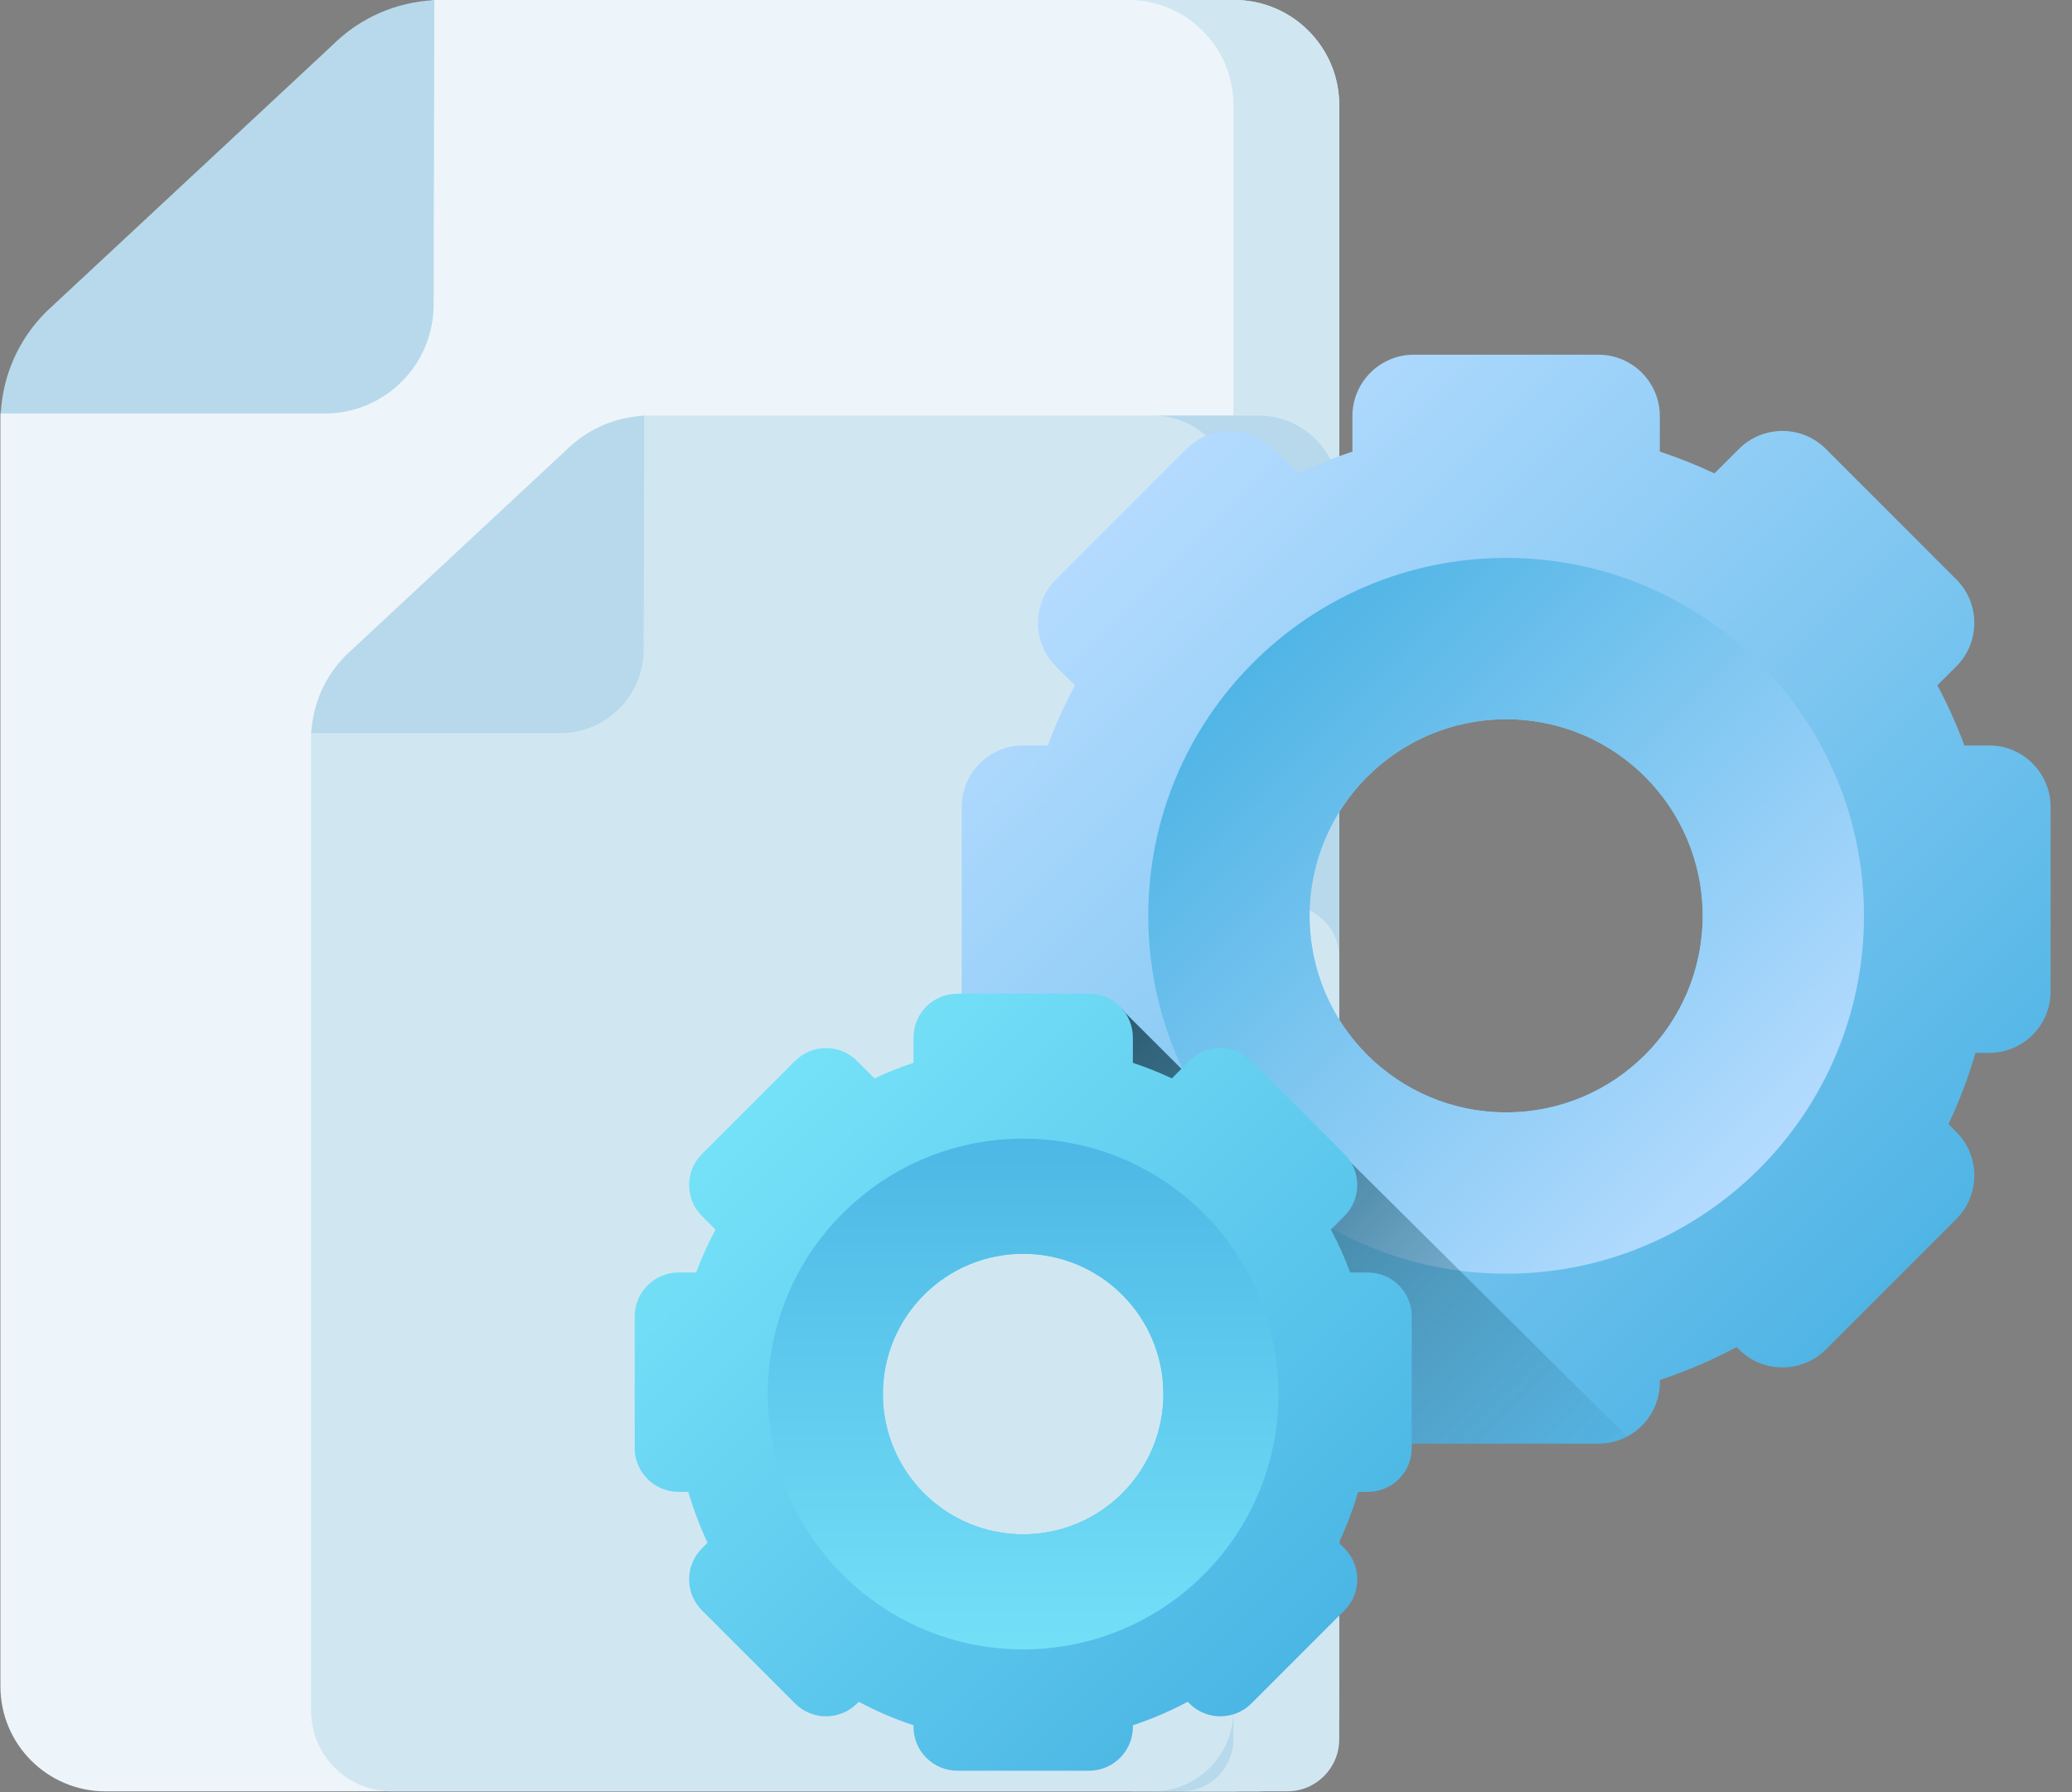
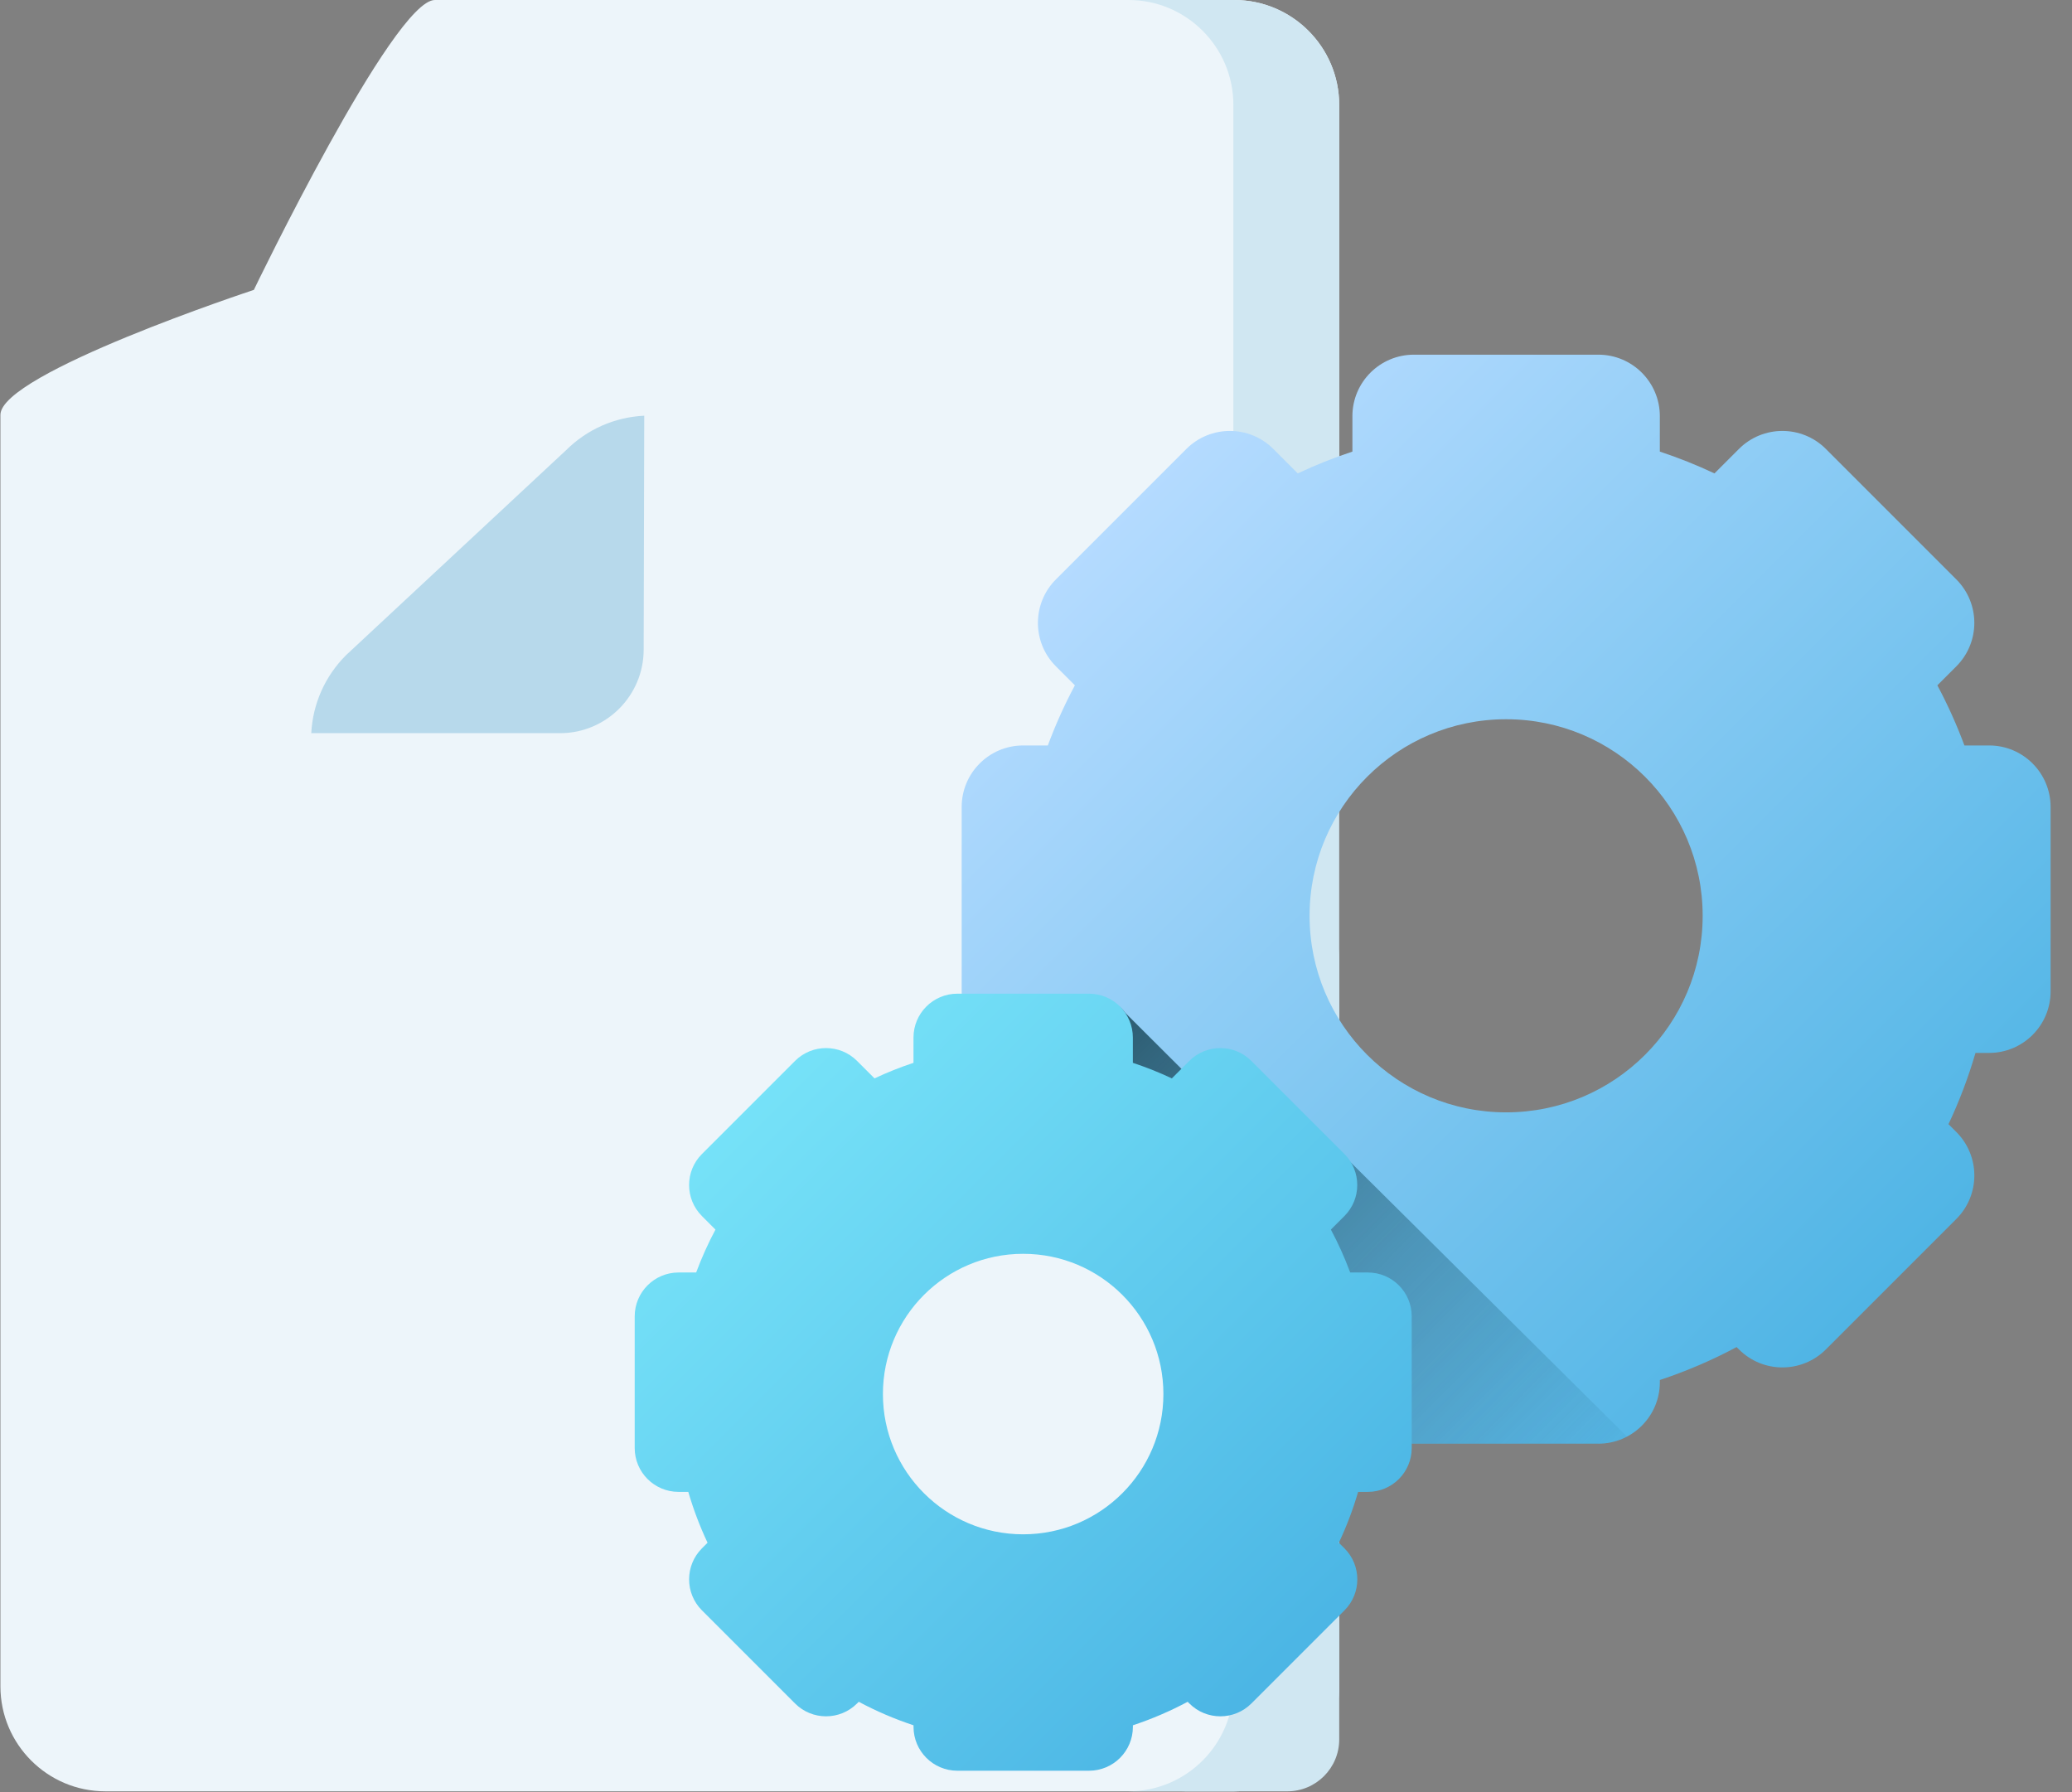
<svg xmlns="http://www.w3.org/2000/svg" xmlns:xlink="http://www.w3.org/1999/xlink" height="96" viewBox="0 0 111 96" width="111">
  <rect x="0" y="0" width="111" height="96" fill="#808080" stroke="none" />
  <linearGradient id="a">
    <stop offset="0" stop-color="#b5dbff" />
    <stop offset="1" stop-color="#48b2e3" />
  </linearGradient>
  <linearGradient id="b" x1="14.029%" x2="90.942%" xlink:href="#a" y1="14.03%" y2="90.942%" />
  <linearGradient id="c" x1="85.972%" x2="9.055%" xlink:href="#a" y1="85.972%" y2="9.056%" />
  <linearGradient id="d" x1="110.704%" x2="-32.678%" y1="96.606%" y2=".698%">
    <stop offset="0" stop-color="#07485e" stop-opacity="0" />
    <stop offset=".333" stop-color="#063f52" stop-opacity=".333" />
    <stop offset=".936" stop-color="#032632" stop-opacity=".936" />
    <stop offset="1" stop-color="#03232e" />
  </linearGradient>
  <linearGradient id="e">
    <stop offset="0" stop-color="#76e2f8" />
    <stop offset="1" stop-color="#48b2e3" />
  </linearGradient>
  <linearGradient id="f" x1="14.029%" x2="90.943%" xlink:href="#e" y1="14.03%" y2="90.943%" />
  <linearGradient id="g" x1="50%" x2="50%" xlink:href="#e" y1="100.906%" y2="-7.85%" />
  <g fill="none">
    <g>
      <path d="m66.124 0h-42.829c-2.213 0-9.696 15.529-9.696 15.529s-13.576 4.47-13.576 6.692v68.116c0 3.098 2.521 5.619 5.619 5.619h60.481c3.098 0 5.619-2.521 5.619-5.619l-1.89-42.044 1.89-21.716v-20.958c0-3.098-2.521-5.619-5.619-5.619z" fill="#edf5fa" />
      <path d="m66.124 0h-5.669c3.098 0 5.619 2.521 5.619 5.619v84.718c0 3.098-2.521 5.619-5.619 5.619h5.669c3.098 0 5.619-2.521 5.619-5.619v-84.718c0-3.098-2.521-5.619-5.619-5.619z" fill="#d0e7f2" />
-       <path d="m17.81 2.418-15.313 14.263-.036.035c-1.465 1.465-2.312 3.382-2.42 5.435h17.389c3.199-.015 5.798-2.622 5.798-5.825l.04-16.317c-2.061.099-3.985.945-5.457 2.408z" fill="#b7d9eb" />
-       <path d="m67.428 22.262h-32.98c-1.7 0-7.359 11.926-7.359 11.926s-10.426 3.345-10.426 5.052v52.401c0 2.38 1.936 4.315 4.315 4.315h46.45c2.379 0 4.315-1.936 4.315-4.315l-1.89-48.646 1.89-16.418c0-2.379-1.936-4.315-4.315-4.315z" fill="#d0e7f2" />
-       <path d="m67.428 22.262h-5.669c2.379 0 4.315 1.936 4.315 4.315v65.064c0 2.38-1.936 4.315-4.315 4.315h5.669c2.379 0 4.315-1.936 4.315-4.315v-65.064c0-2.38-1.936-4.315-4.315-4.315z" fill="#b7d9eb" />
      <path d="m30.322 24.119-11.76 10.954-.028.027c-1.125 1.125-1.776 2.597-1.859 4.174h13.354c2.457-.012 4.453-2.014 4.453-4.474l.031-12.531c-1.583.076-3.06.725-4.191 1.85z" fill="#b7d9eb" />
      <path d="m68.965 48.505h-5.669c1.532 0 2.779 1.246 2.779 2.779v41.894c0 1.532-1.246 2.779-2.779 2.779h5.669c1.532 0 2.779-1.246 2.779-2.779v-41.894c0-1.532-1.246-2.779-2.779-2.779z" fill="#d0e7f2" />
    </g>
    <g transform="translate(34 19)">
      <g transform="translate(17.401)">
        <path d="m55.157 20.932h-1.321c-.413-1.111-.897-2.187-1.45-3.221l1.016-1.016c1.286-1.286 1.286-3.372 0-4.658l-6.988-6.988c-1.286-1.286-3.372-1.286-4.658 0l-1.31 1.31c-.946-.446-1.923-.835-2.927-1.168v-1.898c0-1.819-1.475-3.294-3.294-3.294h-9.882c-1.819 0-3.294 1.475-3.294 3.294v1.898c-1.003.332-1.981.721-2.927 1.168l-1.31-1.31c-1.286-1.286-3.372-1.286-4.658 0l-6.988 6.988c-1.286 1.286-1.286 3.372 0 4.658l1.016 1.016c-.554 1.034-1.037 2.11-1.45 3.221h-1.321c-1.819 0-3.294 1.475-3.294 3.294v9.882c0 1.819 1.475 3.294 3.294 3.294h.73c.385 1.318.868 2.594 1.446 3.817l-.42.42c-1.286 1.286-1.286 3.372 0 4.658l6.988 6.988c1.286 1.286 3.372 1.286 4.658 0l.126-.126c1.308.7 2.683 1.291 4.111 1.764v.117c0 1.819 1.475 3.294 3.294 3.294h9.882c1.819 0 3.294-1.475 3.294-3.294v-.117c1.428-.473 2.804-1.063 4.111-1.764l.126.126c1.286 1.286 3.372 1.286 4.658 0l6.988-6.988c1.286-1.286 1.286-3.372 0-4.658l-.42-.42c.577-1.223 1.061-2.499 1.446-3.817h.73c1.819 0 3.294-1.475 3.294-3.294v-9.882c-.001-1.819-1.475-3.294-3.294-3.294zm-25.873 19.654c-5.816 0-10.529-4.713-10.529-10.529s4.713-10.529 10.529-10.529 10.529 4.714 10.529 10.529c0 5.815-4.714 10.529-10.529 10.529z" fill="url(#b)" />
-         <path d="m29.284 49.228c10.589 0 19.171-8.582 19.171-19.171s-8.582-19.171-19.171-19.171-19.171 8.582-19.171 19.171 8.582 19.171 19.171 19.171zm0-29.7c5.816 0 10.529 4.713 10.529 10.529s-4.713 10.529-10.529 10.529-10.529-4.714-10.529-10.529c0-5.815 4.713-10.529 10.529-10.529z" fill="url(#c)" />
      </g>
      <path d="m41.744 58.334h9.882c.554 0 1.076-.138 1.534-.379l-20.125-19.976c-.918-.918-2.257-.918-3.175 0l-.422.422-3.162-3.153c-.424-.616-1.133-.724-1.938-.724 0 0-6.8-.039-6.781.086.242 1.58 1.607 2.791 3.255 2.791h.73c.385 1.318.868 2.594 1.446 3.817l-.42.42c-1.286 1.286-1.286 3.372 0 4.658l6.988 6.988c1.286 1.286 3.372 1.286 4.658 0l.126-.126c1.308.7 2.683 1.291 4.111 1.764v.117c-0 1.819 1.475 3.294 3.294 3.294z" fill="url(#d)" />
      <g transform="translate(0 34.208)">
        <path d="m39.274 14.956h-.942c-.295-.793-.64-1.561-1.035-2.298l.725-.725c.918-.918.918-2.406 0-3.324l-4.986-4.986c-.918-.918-2.406-.918-3.324 0l-.935.935c-.675-.318-1.372-.596-2.088-.833v-1.354c0-1.298-1.052-2.35-2.35-2.35h-7.052c-1.298 0-2.35 1.052-2.35 2.35v1.354c-.716.237-1.414.515-2.088.833l-.935-.935c-.918-.918-2.406-.918-3.324 0l-4.986 4.986c-.918.918-.918 2.406 0 3.324l.725.725c-.395.738-.74 1.506-1.035 2.298h-.942c-1.298 0-2.35 1.052-2.35 2.35v7.052c0 1.298 1.052 2.35 2.35 2.35h.521c.274.94.62 1.851 1.032 2.724l-.3.3c-.918.918-.918 2.406 0 3.324l4.986 4.986c.918.918 2.406.918 3.324 0l.09-.09c.933.5 1.914.921 2.934 1.259v.084c0 1.298 1.052 2.35 2.35 2.35h7.052c1.298 0 2.35-1.052 2.35-2.35v-.084c1.019-.338 2.001-.759 2.934-1.259l.09.09c.918.918 2.406.918 3.324 0l4.986-4.986c.918-.918.918-2.406 0-3.324l-.3-.3c.412-.873.757-1.783 1.032-2.724h.521c1.298 0 2.35-1.052 2.35-2.35v-7.052c0-1.298-1.052-2.35-2.351-2.35zm-18.462 14.025c-4.15 0-7.513-3.363-7.513-7.513 0-4.15 3.363-7.513 7.513-7.513s7.513 3.363 7.513 7.513-3.363 7.513-7.513 7.513z" fill="url(#f)" />
-         <path d="m30.485 11.794c-5.343-5.343-14.003-5.343-19.346 0-5.343 5.343-5.343 14.003 0 19.346s14.003 5.343 19.346 0c5.343-5.343 5.343-14.003 0-19.346zm-14.986 14.986c-2.934-2.934-2.934-7.691 0-10.625 2.934-2.934 7.691-2.934 10.625 0 2.934 2.934 2.934 7.691 0 10.625-2.934 2.934-7.691 2.934-10.625 0z" fill="url(#g)" />
      </g>
    </g>
  </g>
</svg>